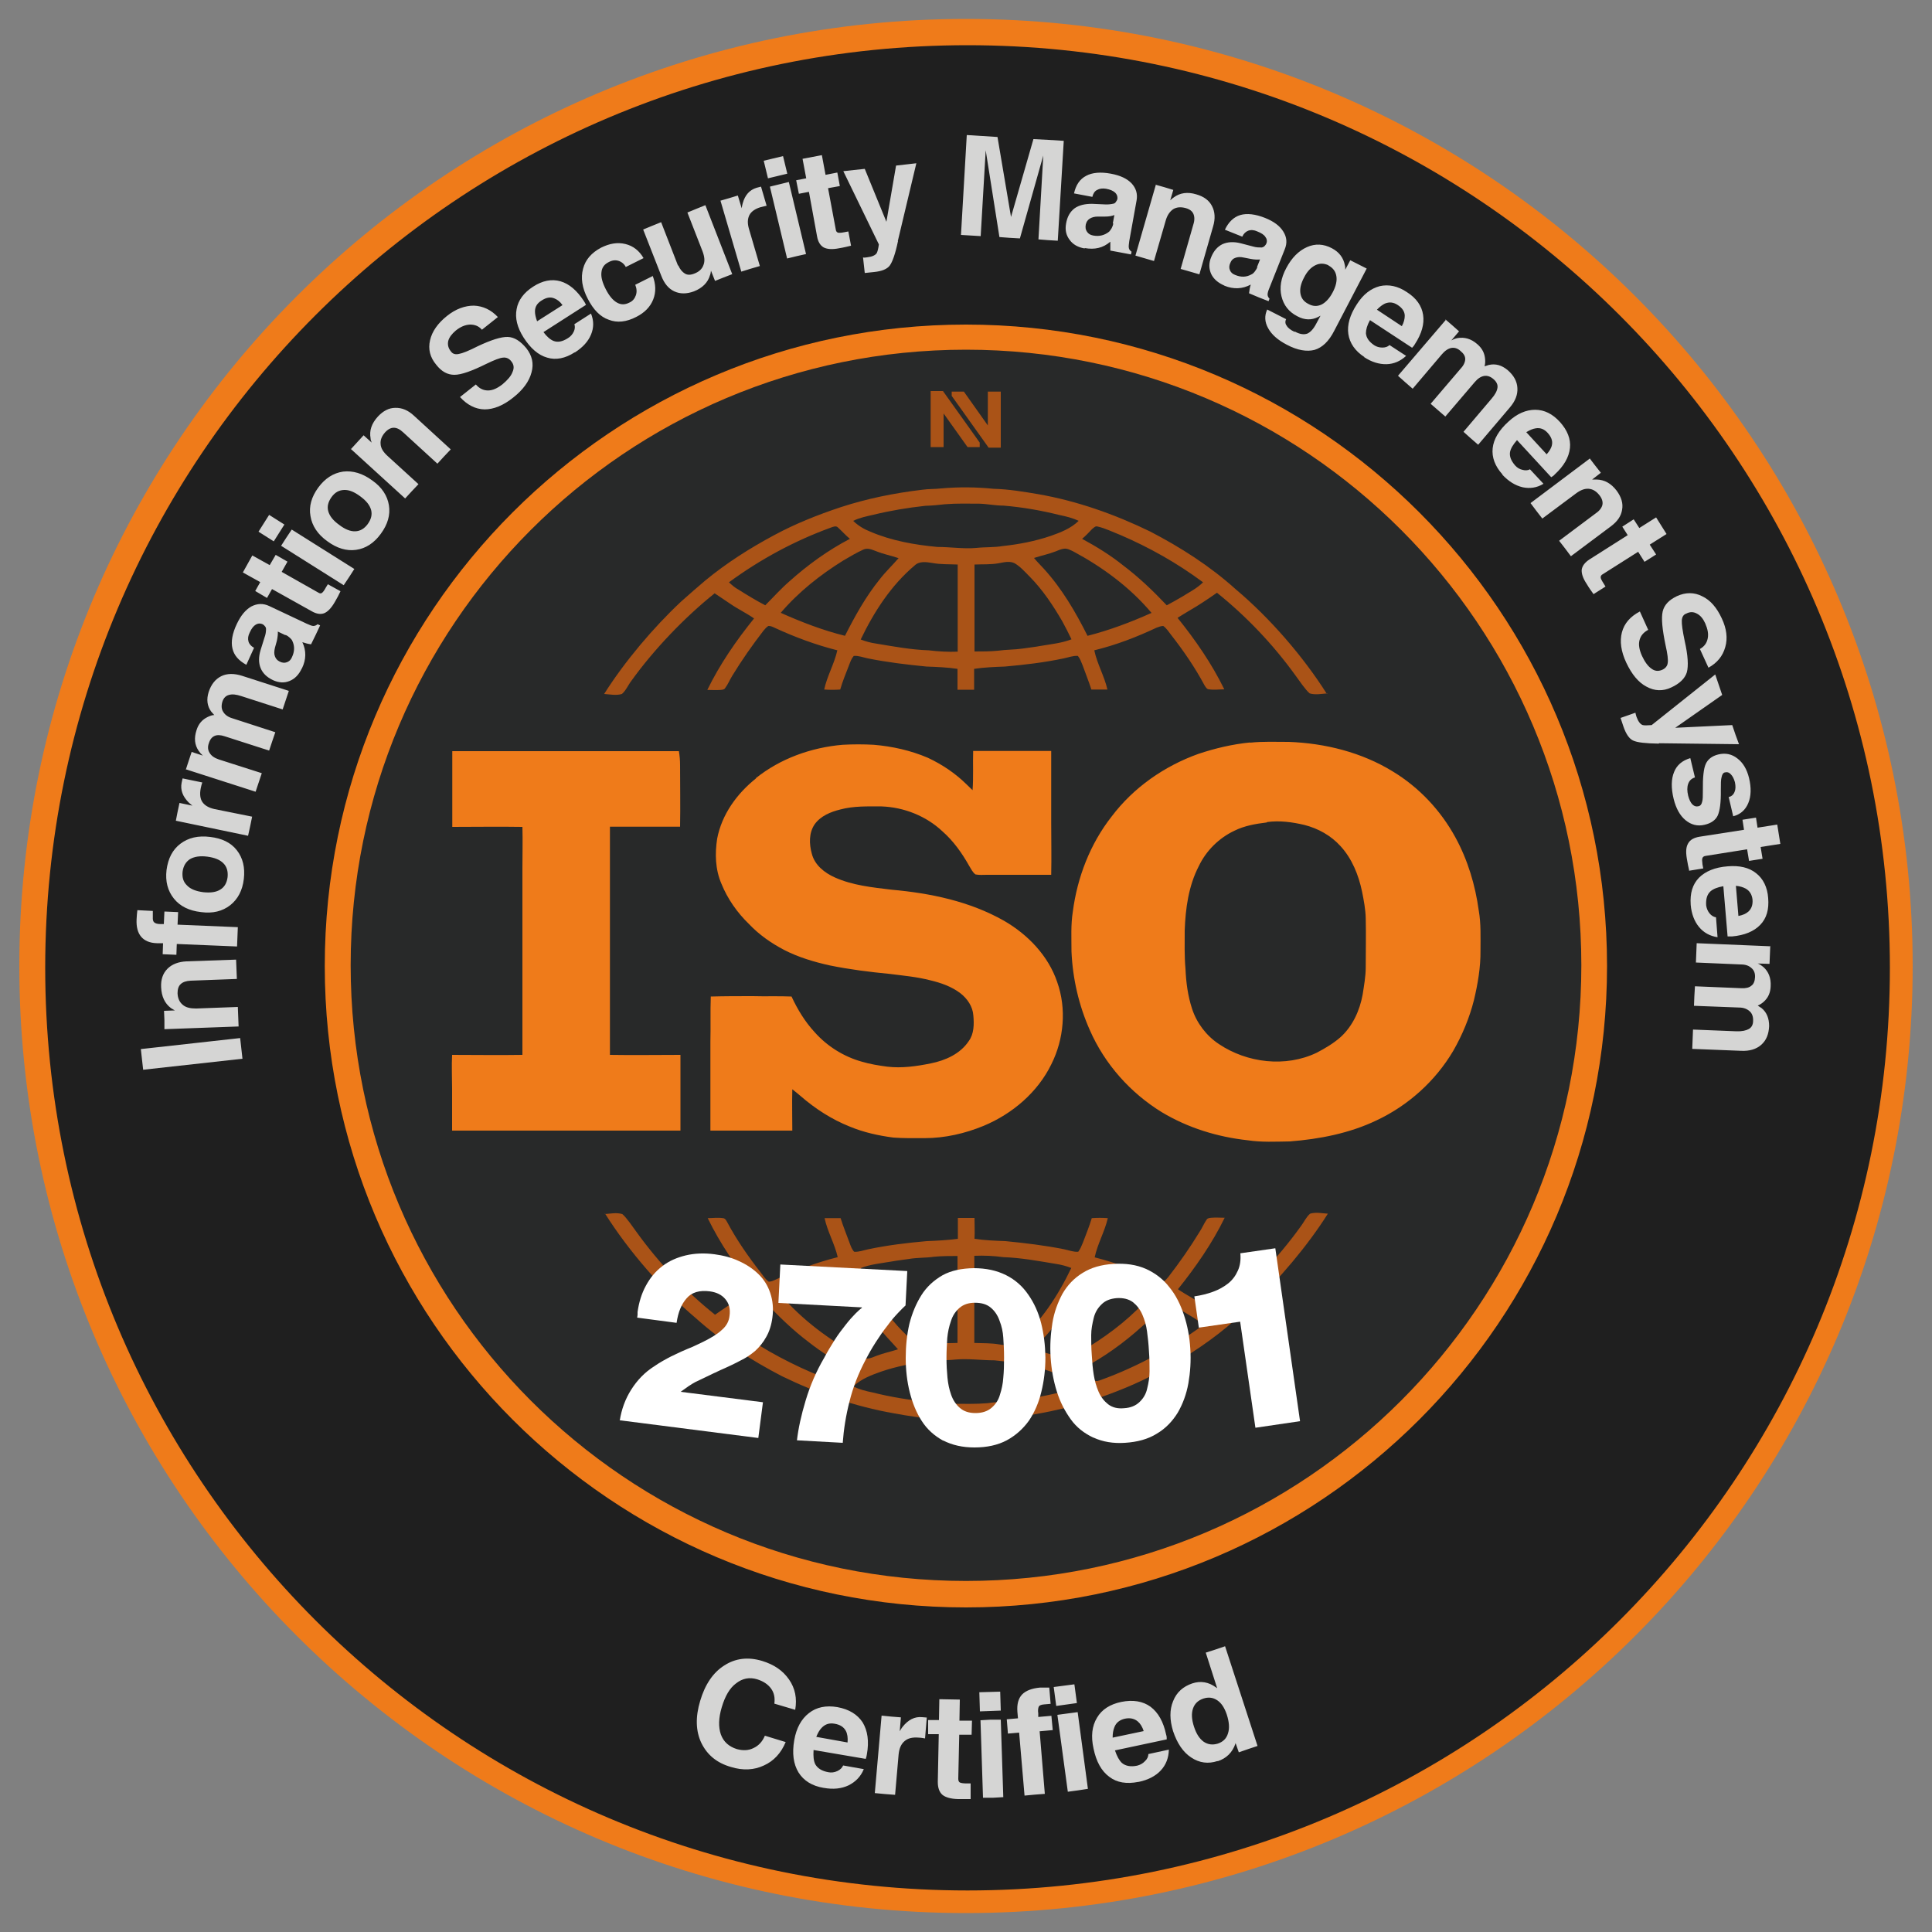
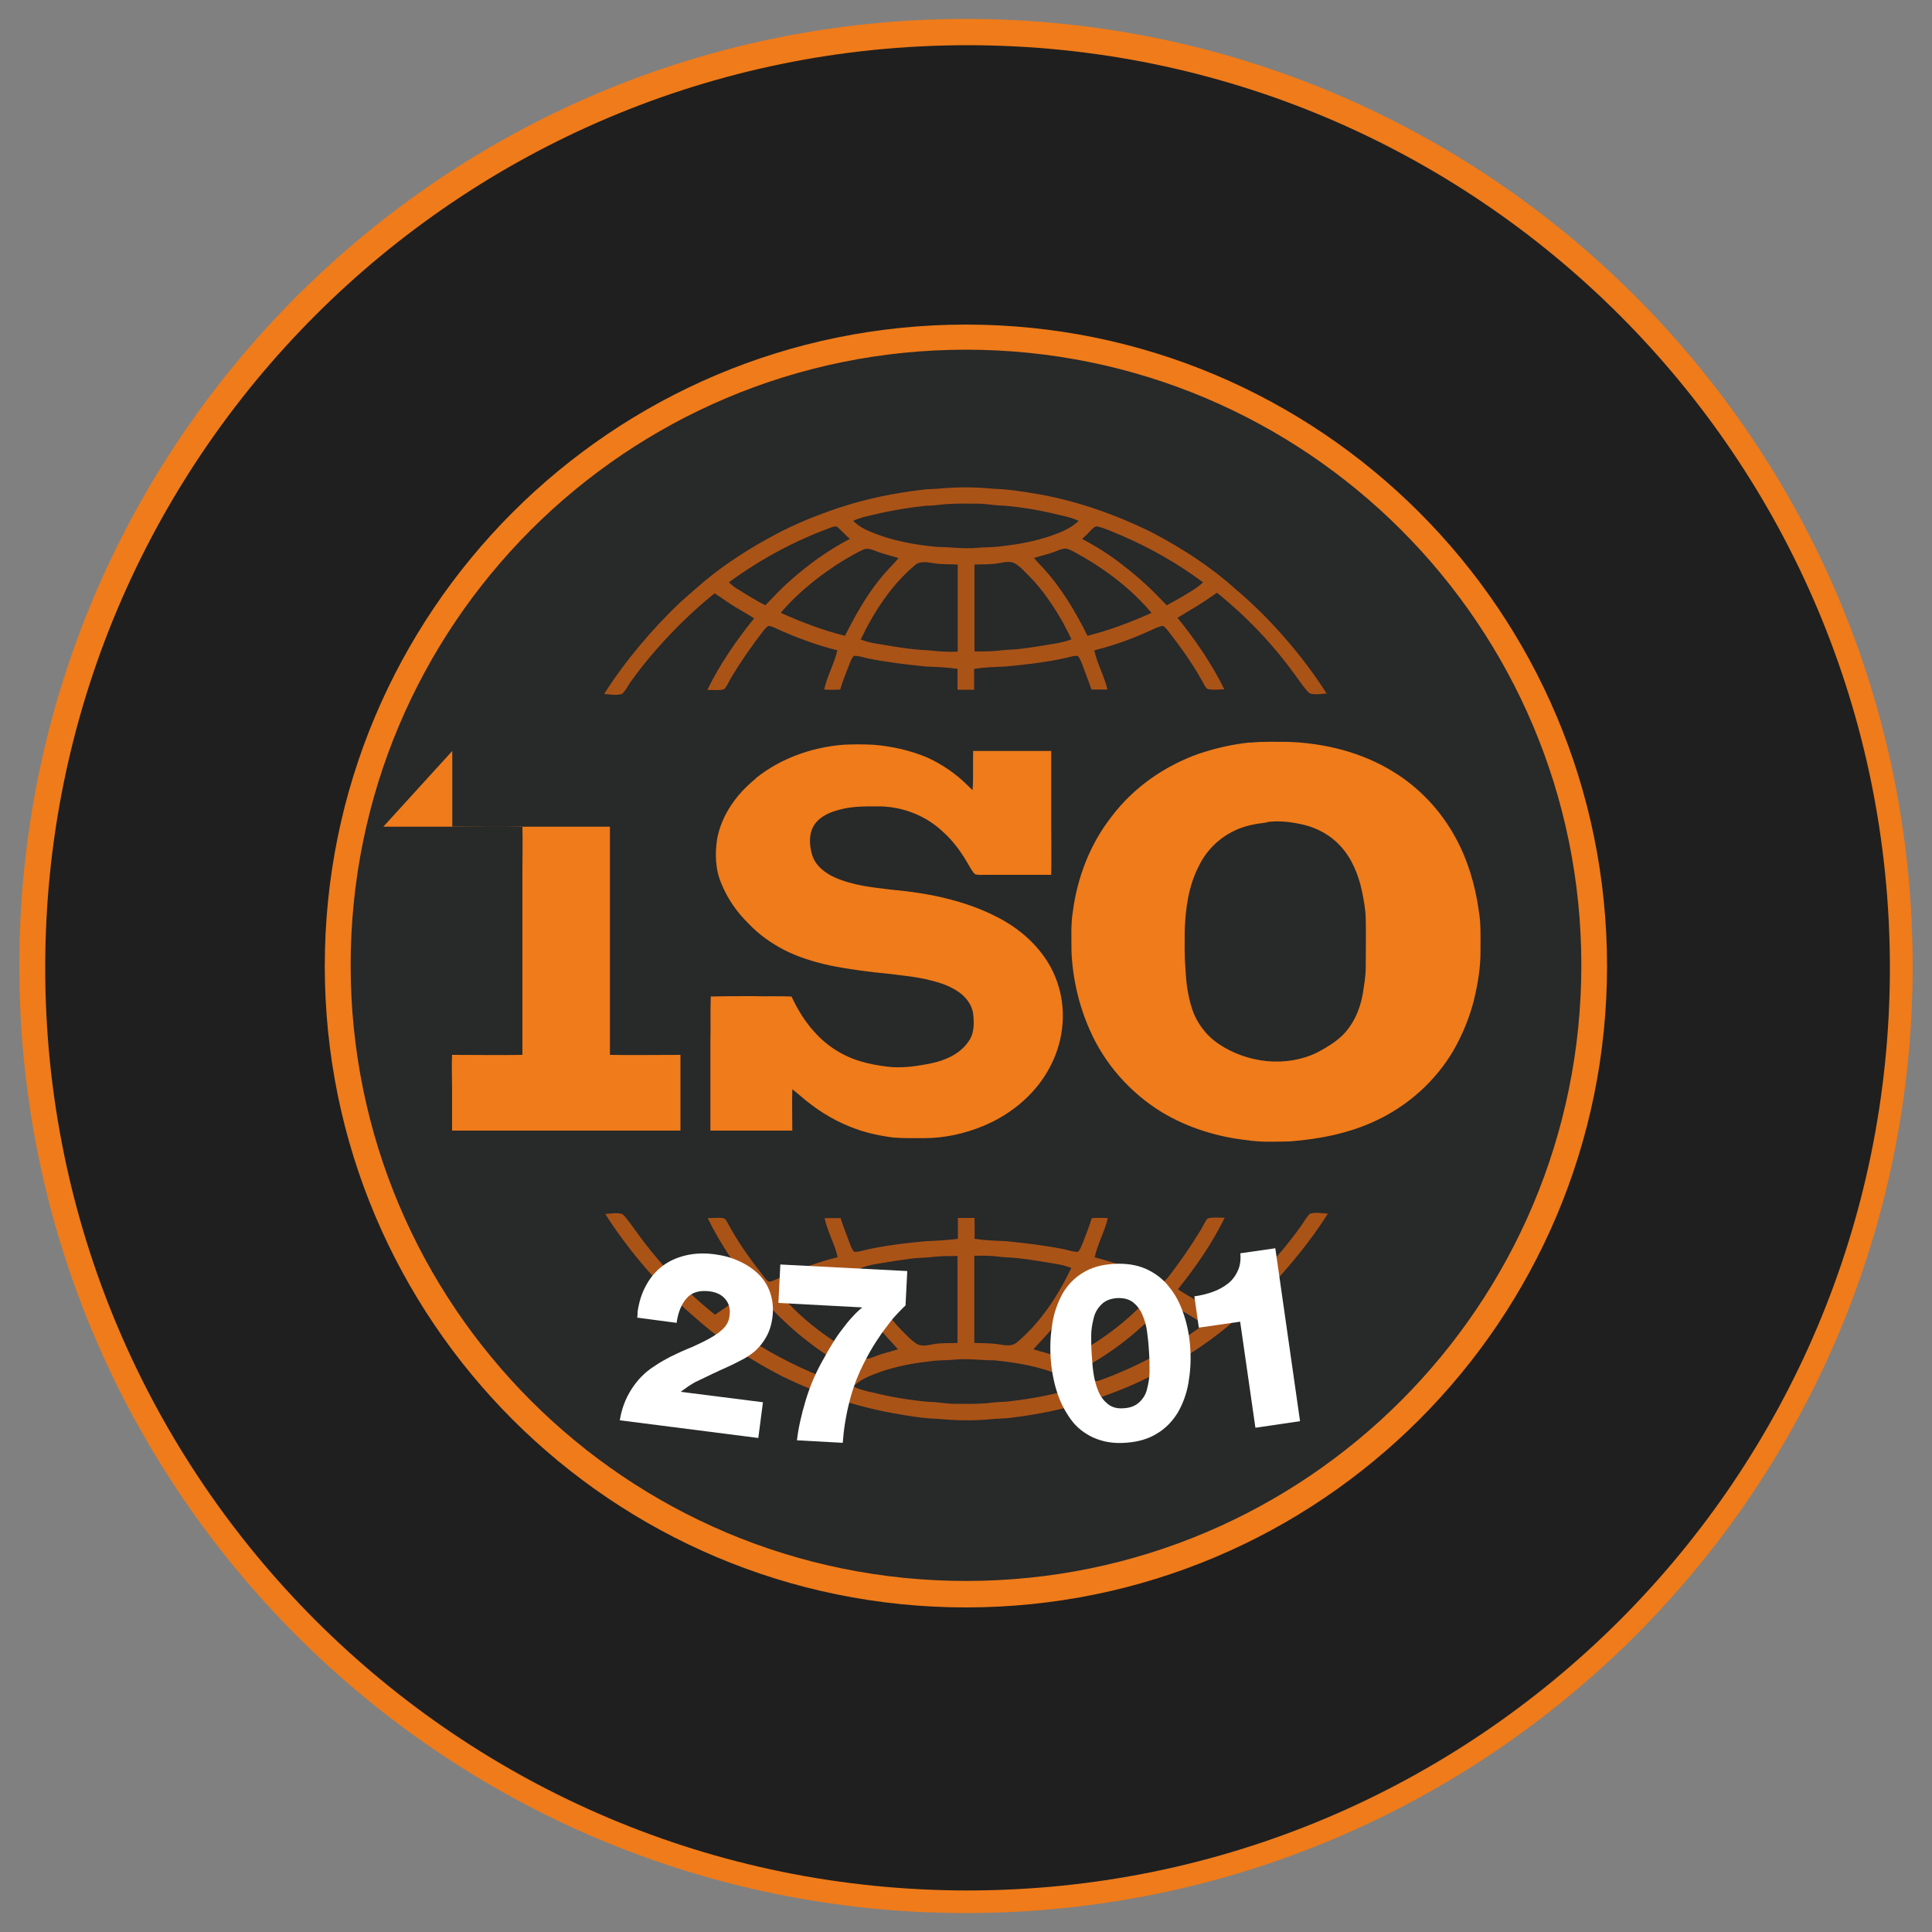
<svg xmlns="http://www.w3.org/2000/svg" version="1.1" viewBox="0 0 100 100">
  <rect x="0" y="0" width="100" height="100" fill="#808080" stroke="none" />
  <defs>
    <style>
      .cls-1 {
        fill: #1f1f1f;
      }

      .cls-2 {
        fill: #fff;
      }

      .cls-2, .cls-3, .cls-4, .cls-5 {
        fill-rule: evenodd;
      }

      .cls-3 {
        fill: #aa5317;
      }

      .cls-4 {
        fill: #d5d5d4;
      }

      .cls-5 {
        fill: #ef7b1a;
      }

      .cls-6 {
        fill: #282929;
      }
    </style>
  </defs>
  <g>
    <g id="Camada_1">
      <g>
        <circle class="cls-1" cx="49.76" cy="50.34" r="48.29" />
        <path class="cls-6" d="M50,17.84c-17.75,0-32.15,14.4-32.15,32.16s14.4,32.16,32.15,32.16,32.14-14.4,32.14-32.16-14.39-32.16-32.14-32.16Z" />
-         <path class="cls-4" d="M7.41,55.37l5.14-.57-.06-.54-.06-.53-5.14.57.06.54.06.53ZM8.52,53.27l3.83-.14-.02-.51-.02-.5-2.16.08c-.3,0-.53-.05-.69-.19-.17-.14-.26-.34-.27-.6,0-.21.05-.37.16-.47.11-.11.29-.17.52-.18l2.39-.09-.02-.5-.02-.5-2.57.09c-.42.02-.75.15-.98.38-.24.24-.35.56-.33.96.02.48.19.84.51,1.08.06.04.13.08.2.12l-.56.02.02.48v.48ZM9.19,47.86l.03-.65-.71-.03-.03.65h-.17c-.17,0-.28-.04-.33-.09-.05-.04-.08-.13-.07-.27v-.32s-.8-.04-.8-.04c-.02.14-.03.3-.04.47-.02.4.06.7.24.91.17.2.44.32.81.33h.32s-.02.57-.02.57l.71.03.02-.56,3.12.13.02-.5.02-.5-3.12-.13ZM11.56,44.68c.18.18.25.42.22.72-.04.3-.16.51-.37.64-.22.14-.51.18-.89.14-.38-.05-.66-.16-.84-.35-.19-.18-.26-.41-.23-.71.04-.3.17-.51.38-.65.22-.13.52-.18.9-.13s.65.16.83.34ZM11.92,46.85c.39-.31.63-.76.7-1.35.07-.6-.05-1.09-.36-1.49s-.78-.62-1.38-.69c-.62-.08-1.13.04-1.54.35s-.64.76-.72,1.36c-.07.59.06,1.08.38,1.48s.79.63,1.41.7c.6.08,1.1-.04,1.51-.36ZM9.1,42.48l3.74.78.11-.5.1-.49-1.94-.39c-.31-.07-.51-.19-.63-.36s-.15-.42-.09-.72c.02-.11.05-.21.08-.3l-1.02-.21-.05.23c-.07.36.05.7.37,1.02.06.06.13.11.19.16l-.67-.14-.1.47-.09.46ZM9.59,39.81l3.64,1.17.16-.48.16-.48-2.22-.71c-.24-.08-.39-.19-.48-.34-.09-.14-.11-.31-.04-.5.06-.2.16-.32.3-.38.13-.06.31-.05.52.02l2.3.74.16-.48.16-.47-2.22-.72c-.24-.07-.39-.19-.48-.34-.09-.14-.1-.32-.04-.52.06-.19.18-.31.34-.35.16-.05.37-.03.64.06l2.14.69.16-.48.16-.48-2.42-.78c-.41-.13-.78-.13-1.08.02s-.52.42-.65.82c-.12.38-.08.72.13,1.01l.16.18c-.12,0-.23.05-.34.1-.29.14-.48.36-.58.69-.13.4-.1.75.11,1.06.06.09.13.17.22.25l-.58-.19-.15.45-.15.46ZM14.78,32.86c.07.03.14.08.21.14s.12.12.14.17c.13.28.12.55-.02.85-.06.14-.15.22-.27.26-.11.04-.24.03-.37-.04-.12-.06-.2-.15-.24-.27-.05-.12-.04-.27,0-.44l.1-.36c.04-.19.06-.36.05-.48l.4.19ZM15.63,34.59c.22-.45.23-.91.02-1.35.15.05.3.09.45.11l.24-.49.23-.49-.13-.06c-.07.06-.15.09-.22.09-.08,0-.19-.05-.35-.12l-1.93-.91c-.32-.15-.62-.14-.93.02-.3.17-.54.46-.75.9-.24.5-.31.93-.23,1.27.08.36.32.63.72.85l.4-.88c-.15-.08-.25-.19-.29-.33s-.02-.3.07-.47c.09-.2.19-.33.31-.4.1-.06.2-.07.3-.04.07.02.12.06.16.11.05.05.07.1.07.16,0,.13-.02.28-.08.44l-.2.64c-.11.36-.11.67,0,.94s.32.47.63.62c.3.14.59.16.86.05.28-.11.49-.33.64-.65ZM17.62,30.6l-.65-.36-.11.18c-.08.15-.15.24-.2.27-.05.04-.11.03-.19-.02l-1.89-1.07.3-.53-.61-.35-.31.53-.9-.5-.49.88.9.5-.26.46.61.36.26-.46,2.04,1.14c.26.15.47.18.66.11.19-.08.37-.27.55-.58.12-.21.22-.39.29-.55ZM14.55,28.25l3.24,2.04.28-.42.27-.42-3.24-2.04-.28.42-.27.42ZM13.38,27.52l.79.5.55-.87-.79-.5-.55.87ZM19.21,26.4c.06.25,0,.48-.18.73-.18.24-.39.36-.64.37s-.53-.1-.83-.33c-.32-.23-.5-.46-.57-.71s0-.49.17-.73c.18-.25.39-.36.65-.37s.53.1.85.34c.31.23.48.45.55.7ZM18.43,28.46c.5-.07.93-.35,1.28-.83.36-.49.5-.98.42-1.48-.08-.49-.36-.93-.86-1.28-.5-.37-1.01-.52-1.51-.46-.5.07-.94.35-1.29.83s-.49.98-.4,1.47c.08.5.37.95.88,1.31.49.36.99.51,1.48.44ZM18.14,23.22l2.83,2.58.34-.37.35-.37-1.6-1.46c-.22-.2-.35-.4-.36-.62-.02-.21.06-.41.24-.61.15-.16.3-.23.44-.23.16,0,.32.08.49.24l1.77,1.62.34-.37.35-.37-1.9-1.74c-.31-.29-.63-.42-.97-.41-.33,0-.63.16-.9.45-.33.36-.45.73-.38,1.12,0,.08.03.15.06.23l-.42-.38-.33.36-.33.36ZM24.94,17.07l.83-.66c-.36-.38-.77-.57-1.24-.59-.47,0-.94.17-1.39.53-.48.38-.78.81-.88,1.26-.11.46,0,.89.32,1.27.28.36.59.52.94.52.36,0,.91-.2,1.66-.57.41-.2.7-.31.86-.32.17-.02.32.05.43.2.13.16.15.34.06.54-.08.22-.26.42-.52.64-.27.21-.51.32-.75.32s-.45-.1-.63-.31l-.82.65c.37.41.8.63,1.27.64.47,0,.97-.2,1.48-.61.51-.4.83-.84.95-1.3.13-.46.03-.88-.27-1.26-.31-.37-.62-.57-.96-.58s-.85.15-1.55.48c-.47.24-.8.37-.98.4-.18.04-.32,0-.41-.13-.14-.17-.18-.35-.14-.54.05-.19.18-.36.39-.54.25-.2.49-.3.74-.31.24,0,.44.07.61.26ZM29.12,15.79l-1.32.84c-.07-.19-.11-.36-.11-.51,0-.25.12-.43.35-.57.23-.15.44-.19.64-.11.16.06.31.17.44.36ZM29.76,18.24c.4-.26.68-.56.83-.92s.15-.72,0-1.09l-.86.55c.04.12.03.25-.03.38-.07.15-.17.26-.3.34-.28.18-.52.23-.74.15-.18-.07-.36-.23-.53-.46l2.2-1.41c-.03-.07-.07-.14-.11-.2-.36-.55-.76-.89-1.21-1.02s-.93-.04-1.42.28c-.48.31-.77.7-.85,1.16-.09.46.03.95.36,1.47.36.56.76.91,1.22,1.04.45.14.94.04,1.42-.27ZM33.8,14.28l-.92.46c.08.2.09.38.03.55s-.17.3-.33.37c-.23.12-.44.12-.65,0s-.4-.35-.57-.68c-.18-.35-.26-.64-.23-.88.02-.25.15-.42.37-.53.18-.1.35-.12.51-.07s.3.16.38.32l.92-.46c-.22-.38-.53-.63-.94-.73s-.82-.03-1.26.19c-.49.26-.81.62-.93,1.09-.13.47-.05,1,.24,1.55.29.57.65.94,1.09,1.09.43.17.91.12,1.43-.15.43-.22.72-.52.87-.9s.14-.79-.03-1.23ZM35.09,13.74l-.87-2.24-.47.19-.46.19.94,2.4c.15.39.37.66.67.8s.64.14,1.02,0c.43-.17.72-.45.83-.84.03-.07.04-.15.05-.23l.21.53.45-.18.44-.17-1.39-3.57-.47.19-.46.19.78,2c.11.29.13.52.05.72-.07.2-.23.35-.47.44-.2.08-.36.08-.49,0s-.25-.21-.34-.42ZM37.29,10.38l1.08,3.68.48-.15.48-.14-.56-1.91c-.09-.3-.08-.53.02-.73.1-.19.31-.33.59-.41.11-.03.21-.05.3-.07l-.29-.99-.23.06c-.36.11-.6.37-.72.81-.02.08-.04.16-.05.25l-.2-.66-.46.14-.45.13ZM39.85,9.66l.89,3.72.49-.12.49-.11-.89-3.73-.49.12-.49.12ZM39.53,8.32l.22.91,1-.24-.22-.91-1,.24ZM44.05,12.72l-.14-.74-.21.04c-.16.03-.27.04-.33.02s-.1-.07-.11-.16l-.4-2.14.61-.11-.13-.7-.61.12-.19-1.02-1,.19.19,1.01-.52.1.14.7.52-.1.42,2.3c.05.29.17.48.35.58.18.09.44.11.79.04.25-.04.44-.09.61-.13ZM46.47,12.48l.96-4.03-.52.06-.53.06-.5,2.91-1.12-2.74-.56.06-.55.06,1.84,3.79c-.03.23-.07.37-.11.45-.08.12-.25.19-.51.22-.11.02-.17.02-.2,0l.09.81.48-.05c.4-.04.67-.15.81-.33.14-.19.29-.6.43-1.27ZM50.76,12.22l.26-4.44.71,4.49.53.04.53.03,1.21-4.29-.25,4.34.5.04.5.03.31-5.17-.79-.05-.78-.04-1.16,4.03-.7-4.14-.79-.05-.8-.05-.3,5.17.5.03.5.03ZM57.62,11.56c0,.08-.04.17-.08.25-.05.08-.09.14-.13.18-.24.19-.51.26-.83.2-.15-.03-.25-.09-.32-.2-.07-.1-.09-.22-.06-.37.03-.13.09-.23.2-.3s.25-.11.42-.11h.38c.2,0,.36-.03.48-.08l-.08.43ZM56.15,12.84c.5.09.94,0,1.32-.33,0,.15,0,.31,0,.46l.54.1.53.1.03-.14c-.08-.06-.13-.12-.14-.19-.02-.08,0-.2.02-.36l.38-2.11c.06-.34-.03-.63-.26-.88-.24-.25-.59-.41-1.07-.5-.53-.1-.97-.06-1.28.11-.33.17-.53.47-.63.91l.95.18c.04-.17.12-.3.25-.36.12-.07.28-.09.46-.06.22.04.37.11.47.2.08.08.12.17.12.28,0,.07-.03.13-.07.18-.03.06-.08.1-.13.11-.13.03-.28.05-.45.04l-.67-.03c-.37,0-.68.07-.91.24-.23.18-.37.43-.43.78-.06.33,0,.6.18.84.17.24.43.39.78.45ZM59.83,9.55l-1.06,3.68.48.14.48.14.6-2.07c.08-.3.22-.49.39-.61.18-.11.39-.13.65-.06.21.06.34.16.4.3s.07.32,0,.54l-.66,2.31.49.14.48.14.71-2.48c.12-.4.1-.76-.06-1.06-.15-.29-.42-.49-.81-.6-.45-.14-.85-.08-1.17.16-.06.04-.12.09-.18.15l.16-.54-.46-.14-.46-.13ZM65.08,13.83c-.03.08-.08.15-.13.22-.06.08-.12.13-.17.15-.27.15-.54.16-.85.03-.14-.05-.23-.14-.27-.25-.05-.11-.04-.24.02-.37.05-.13.13-.22.25-.26.12-.05.27-.06.44-.02l.36.07c.2.04.36.04.49.03l-.16.4ZM63.38,14.79c.47.19.93.17,1.36-.06-.05.14-.07.3-.09.45l.5.21.51.2.05-.13c-.07-.07-.1-.14-.1-.22,0-.07.03-.19.1-.35l.79-1.99c.13-.32.11-.62-.08-.92-.18-.29-.49-.52-.94-.7-.5-.2-.94-.25-1.28-.15s-.61.36-.8.76l.9.36c.07-.16.18-.26.31-.31.14-.05.3-.04.47.04.2.08.35.17.42.29.07.09.09.19.06.3-.02.06-.05.11-.1.16s-.1.07-.16.08c-.12,0-.28,0-.44-.05l-.65-.17c-.36-.09-.68-.07-.94.05-.26.13-.45.35-.58.67-.13.31-.12.6,0,.87.13.27.36.46.68.6ZM68.76,13.74c.24.13.37.31.41.55s-.02.52-.19.84c-.16.31-.36.52-.57.63-.23.11-.46.1-.69-.03-.24-.12-.37-.3-.41-.54-.04-.24.02-.51.19-.83.16-.32.36-.52.58-.63.22-.11.44-.11.68,0ZM67.01,17.18c-.21-.1-.35-.21-.41-.32-.08-.1-.09-.22-.03-.34l-.98-.5c-.15.33-.13.65.05.97.18.33.5.61.96.85.56.3,1.05.37,1.44.27.4-.12.74-.44,1.02-.99l1.68-3.22-.85-.43-.26.49c0-.08,0-.16-.02-.23-.07-.38-.29-.68-.67-.88-.43-.23-.87-.25-1.29-.06-.43.19-.79.55-1.07,1.08-.28.52-.36,1.01-.25,1.47.11.45.37.8.82,1.03.37.2.73.21,1.07.04l.13-.07-.22.41c-.15.29-.31.45-.47.52-.18.06-.39.03-.64-.11ZM72.57,16.89l-1.3-.86c.14-.15.29-.26.42-.32.22-.09.44-.07.66.08.23.15.35.33.36.54,0,.17-.04.35-.15.55ZM70.6,18.48c.39.26.79.38,1.17.37s.72-.16,1.01-.43l-.86-.56c-.09.09-.22.13-.37.13-.15,0-.3-.04-.42-.12-.28-.19-.41-.39-.43-.62,0-.19.06-.41.21-.68l2.18,1.43c.06-.06.11-.12.14-.18.36-.55.5-1.06.43-1.52-.07-.47-.35-.87-.84-1.18-.47-.32-.95-.41-1.4-.31-.46.12-.86.42-1.19.94-.36.55-.51,1.07-.44,1.54s.35.88.83,1.19ZM74.85,16.54l-2.49,2.91.38.34.38.33,1.51-1.78c.16-.19.33-.3.49-.33s.33.02.48.16c.16.13.24.27.24.41s-.07.32-.22.48l-1.57,1.84.38.33.38.33,1.52-1.78c.16-.19.32-.29.48-.32.18-.03.34.03.5.17.15.13.22.28.2.43-.02.17-.12.36-.31.58l-1.45,1.71.38.34.38.33,1.64-1.93c.29-.34.41-.67.39-1.01-.02-.35-.19-.65-.5-.92-.31-.26-.63-.35-.98-.27l-.22.07c.03-.11.04-.23.03-.35-.02-.32-.15-.58-.41-.8-.32-.28-.66-.37-1.02-.31-.1.02-.21.06-.32.12l.4-.47-.36-.32-.36-.31ZM80.06,23.52l-1.06-1.15c.18-.11.34-.18.49-.2.24-.04.44.04.62.24s.26.4.22.61c-.03.17-.13.33-.28.5ZM77.76,24.57c.33.35.67.56,1.05.65.37.08.74.03,1.08-.18l-.7-.75c-.1.06-.24.07-.38.03-.15-.03-.28-.11-.38-.22-.22-.25-.31-.48-.27-.71.04-.19.16-.38.36-.61l1.77,1.92c.07-.04.13-.08.18-.14.48-.44.74-.9.79-1.37.05-.46-.13-.92-.52-1.35-.38-.42-.81-.63-1.28-.63-.47,0-.94.2-1.38.61-.49.44-.77.91-.82,1.38s.12.93.51,1.36ZM82.28,23.74l-3.06,2.3.3.4.31.4,1.73-1.29c.25-.19.47-.27.68-.25.22.02.4.14.56.35.13.17.17.34.14.48s-.14.3-.33.43l-1.91,1.43.31.4.3.4,2.06-1.54c.35-.26.54-.54.59-.87.06-.33-.04-.65-.28-.98-.29-.38-.63-.57-1.04-.58-.07,0-.15,0-.23,0l.45-.35-.3-.38-.29-.38ZM82.47,30.76l.63-.4-.11-.18c-.09-.14-.14-.24-.14-.3,0-.06.03-.12.11-.16l1.83-1.16.33.52.6-.38-.33-.51.87-.55-.54-.86-.87.55-.29-.45-.59.38.28.44-1.97,1.25c-.25.16-.38.34-.41.53-.02.2.06.45.26.75.13.22.25.38.35.52ZM87.99,33.6l.44.96c.45-.25.74-.6.87-1.07.13-.45.07-.95-.18-1.48-.26-.56-.59-.95-1.02-1.15-.41-.21-.86-.21-1.31,0-.4.19-.65.45-.73.79-.08.35-.02.93.15,1.75.1.44.14.75.11.92-.02.16-.13.29-.31.36s-.36.06-.53-.07c-.19-.13-.35-.36-.49-.66-.14-.31-.19-.58-.13-.81.06-.24.21-.41.45-.54l-.43-.95c-.5.26-.81.62-.93,1.08-.12.45-.05.99.23,1.58s.62,1.01,1.04,1.23c.42.23.85.25,1.29.04.43-.2.7-.46.8-.78.09-.33.06-.87-.11-1.62-.11-.52-.16-.88-.15-1.06s.08-.31.23-.36c.19-.1.37-.1.55,0,.18.09.32.26.43.5.13.3.18.55.13.79-.05.25-.19.42-.4.54ZM85.87,38.47l4.14.05-.18-.49-.17-.5-2.95.14,2.43-1.7-.18-.53-.18-.53-3.29,2.62c-.23.02-.38.02-.46,0-.13-.04-.24-.19-.33-.44-.03-.11-.05-.17-.05-.2l-.77.27.15.45c.13.38.3.63.5.72.21.1.65.15,1.33.16ZM89.48,41.27l.23.98c.36-.09.63-.32.78-.68s.16-.8.04-1.3c-.11-.45-.31-.79-.6-1.01-.29-.23-.62-.3-.99-.21-.33.08-.54.25-.65.49s-.16.7-.15,1.37c0,.29,0,.48-.04.6-.03.13-.09.2-.18.22-.12.03-.23,0-.33-.1-.09-.1-.16-.25-.21-.44-.06-.25-.06-.45,0-.62.06-.17.18-.28.35-.33l-.24-1c-.41.12-.7.36-.84.72-.15.36-.16.83-.02,1.4.12.48.32.85.61,1.09s.62.33.99.24c.35-.08.57-.25.68-.48.11-.25.17-.68.16-1.32,0-.32,0-.54.04-.67.03-.14.08-.22.17-.24.12-.03.22,0,.31.1.09.09.16.23.21.41.04.2.04.36-.02.5-.06.15-.16.23-.31.27ZM87.42,45.07l.74-.12-.04-.21c-.02-.16-.03-.28,0-.33.02-.06.08-.1.17-.11l2.14-.34.1.6.7-.11-.1-.61,1.02-.16-.16-1-1.02.16-.08-.52-.7.11.08.52-2.31.36c-.29.05-.48.16-.58.34-.11.18-.13.43-.07.79.04.25.08.44.12.61ZM89.98,47.41l-.13-1.56c.21.02.37.07.5.14.22.12.33.32.36.57.02.27-.05.47-.21.62-.12.11-.3.19-.52.23ZM87.51,46.83c.04.47.19.86.43,1.15s.56.47.96.53l-.08-1.03c-.13-.02-.24-.09-.34-.21-.1-.13-.15-.27-.17-.41-.02-.33.05-.57.23-.73.14-.12.36-.21.66-.26l.22,2.6c.07,0,.15,0,.23,0,.65-.06,1.13-.26,1.46-.6.33-.34.46-.8.41-1.39-.04-.56-.26-1-.62-1.28-.37-.3-.87-.41-1.47-.36-.67.05-1.16.26-1.49.59-.34.35-.47.81-.43,1.39ZM91.64,48.98l-3.82-.16-.02.5-.02.5,2.33.1c.25,0,.42.07.55.19.13.11.19.27.18.47s-.07.36-.19.44c-.11.1-.29.14-.51.13l-2.41-.1-.03.51-.02.5,2.34.09c.24,0,.42.08.55.2.12.11.18.28.17.49,0,.2-.08.34-.22.42s-.36.13-.64.12l-2.25-.09-.02.5-.02.5,2.53.1c.43.02.78-.08,1.04-.31s.39-.54.41-.97c0-.39-.12-.71-.39-.93l-.2-.13c.11-.05.21-.11.3-.19.24-.21.36-.48.37-.82.02-.42-.11-.75-.38-.99-.09-.07-.18-.14-.29-.18l.61.02.02-.48.02-.47ZM40.67,90.17l-1.08-.33c-.13.31-.33.52-.59.64-.26.13-.55.14-.87.05-.4-.13-.68-.37-.82-.76-.13-.38-.12-.85.05-1.41.17-.57.41-.99.74-1.23.33-.26.69-.33,1.09-.21.32.1.56.26.72.48s.21.48.17.78l1.08.32c.1-.59,0-1.11-.32-1.57s-.77-.77-1.39-.96c-.73-.22-1.39-.14-1.97.24-.57.36-.99.98-1.24,1.83-.25.83-.23,1.56.06,2.17.3.62.8,1.04,1.54,1.25.62.19,1.19.16,1.7-.08.51-.23.89-.64,1.13-1.22ZM43.87,90.19l-1.62-.29c.08-.2.17-.36.28-.47.18-.19.4-.26.67-.21.29.05.47.17.58.37.08.15.11.35.09.59ZM42.64,92.54c.49.09.92.04,1.28-.13.36-.18.63-.45.79-.84l-1.07-.19c-.05.12-.15.22-.3.29s-.31.09-.46.06c-.34-.06-.56-.2-.68-.41-.09-.18-.11-.42-.09-.74l2.7.46c.03-.08.05-.16.06-.24.12-.67.04-1.22-.22-1.65-.27-.41-.7-.68-1.31-.79-.58-.1-1.08,0-1.47.31-.39.3-.65.77-.76,1.4-.12.69-.04,1.24.22,1.67.27.43.7.7,1.3.8ZM45.63,88.81l-.35,4,.53.05.52.04.18-2.07c.03-.33.13-.56.31-.71.17-.15.41-.21.74-.18.12,0,.22.03.32.04l.09-1.08-.24-.02c-.39-.04-.73.14-1.02.51-.05.07-.1.14-.14.22l.06-.72-.5-.04-.5-.05ZM50.24,93.1v-.79s-.21,0-.21,0c-.17,0-.29-.02-.35-.05-.05-.03-.08-.09-.08-.19l.05-2.28h.64s.02-.73.02-.73h-.65s.02-1.09.02-1.09l-1.06-.02-.02,1.08h-.56s0,.73,0,.73h.55s-.05,2.47-.05,2.47c0,.31.08.53.24.67.16.13.43.21.81.22.26,0,.47,0,.65,0ZM50.75,89.04l.13,4.01h.53s.52-.03.52-.03l-.13-4.01h-.53s-.52.03-.52.03ZM50.69,87.59l.03.99,1.08-.04-.03-.98-1.08.03ZM53.81,89.61l.68-.06-.07-.74-.68.06v-.18c-.03-.18,0-.3.03-.36s.13-.1.27-.11l.34-.03-.07-.84c-.15,0-.32,0-.49,0-.42.04-.73.16-.92.36s-.27.5-.24.89l.03.34-.58.05.06.74.58-.05.28,3.26.53-.05.52-.04-.27-3.26ZM54.73,88.76l.54,3.98.52-.07.52-.08-.53-3.97-.53.07-.52.07ZM54.54,87.32l.13.98,1.07-.15-.13-.97-1.07.14ZM59.2,89.6l-1.61.34c0-.22.03-.39.09-.54.09-.24.28-.38.54-.44.28-.06.5,0,.67.14.13.11.24.28.31.51ZM58.94,92.23c.48-.1.87-.3,1.14-.59s.41-.65.42-1.08l-1.06.23c0,.13-.06.26-.18.37-.11.12-.25.19-.4.23-.34.07-.6.02-.79-.14-.14-.13-.26-.35-.36-.65l2.68-.57c0-.08,0-.16-.03-.24-.14-.67-.41-1.15-.81-1.45-.4-.29-.91-.37-1.51-.25-.58.12-1.01.39-1.26.82-.26.43-.32.96-.18,1.59.14.68.41,1.17.82,1.47.39.3.9.38,1.5.26ZM62.28,87.92c.27-.09.51-.06.73.09s.37.39.49.74c.12.38.15.7.06.97-.08.27-.26.44-.53.53-.27.08-.51.05-.73-.1-.22-.16-.38-.41-.5-.78s-.14-.68-.05-.94.27-.42.53-.51ZM63.03,91.16c.45-.15.76-.45.92-.92v-.03s.17.49.17.49l.49-.17.48-.16-1.68-5.16-.5.17-.5.16.59,1.84-.06-.04c-.38-.28-.79-.35-1.22-.21-.48.16-.82.46-1,.92-.19.45-.18.98,0,1.56.21.62.51,1.08.94,1.36.42.28.88.34,1.36.18Z" />
        <path class="cls-5" d="M50,16.8c-18.33,0-33.19,14.86-33.19,33.2s14.86,33.2,33.19,33.2,33.18-14.86,33.18-33.2-14.85-33.2-33.18-33.2ZM50,81.83c-17.6,0-31.85-14.27-31.85-31.87s14.25-31.86,31.85-31.86,31.85,14.26,31.85,31.86-14.26,31.87-31.85,31.87Z" />
        <path class="cls-5" d="M50,.98C22.94.98,1,22.93,1,50s21.94,49.02,49,49.02,49-21.95,49-49.02S77.06.98,50,.98ZM50.08,97.85c-26.36,0-47.74-21.38-47.74-47.76S23.71,2.34,50.08,2.34s47.74,21.37,47.74,47.75-21.37,47.76-47.74,47.76Z" />
        <path class="cls-3" d="M31.29,62.84c.31-.02.62-.09.92,0,.22.18.56.69.73.92,1.16,1.61,2.53,3.06,4.07,4.29.46-.32.93-.64,1.41-.92.22-.12.42-.25.63-.38-.93-1.14-1.77-2.37-2.42-3.7.26,0,.52-.04.78,0,.12,0,.18.12.23.21.49.92,1.09,1.78,1.73,2.6.13.17.25.36.42.48.12,0,.23-.05.34-.1,1.04-.48,2.11-.89,3.23-1.17-.16-.7-.53-1.32-.68-2.02.28,0,.55,0,.83,0,.13.43.31.85.46,1.27.06.17.12.34.24.47.25.02.49-.08.74-.13,1-.21,2-.33,3.02-.42.54-.02,1.08-.05,1.61-.12,0-.36,0-.72,0-1.08.29,0,.57,0,.86,0,0,.36.02.72,0,1.08.53.08,1.07.1,1.6.12,1.02.1,2.03.22,3.03.42.25.05.49.15.74.13.11-.14.17-.31.24-.47.16-.42.33-.84.46-1.27.28-.02.55-.02.83,0-.16.7-.53,1.32-.68,2.03,1.1.28,2.18.68,3.22,1.16.11.05.23.1.35.1.09-.06.17-.16.24-.24.58-.75,1.12-1.52,1.62-2.34.14-.21.23-.44.37-.64.06-.08.16-.08.24-.09.23-.02.46,0,.69,0-.65,1.33-1.5,2.55-2.42,3.7.4.28.84.49,1.24.77l.8.53c1.53-1.23,3.14-2.91,4.3-4.53.18-.23.29-.5.5-.68.3-.09.61-.02.92,0-1.06,1.68-2.55,3.43-3.98,4.78-.41.36-.83.73-1.24,1.08-1.11.92-2.33,1.69-3.58,2.36-1.09.59-2.25,1.05-3.42,1.44-1.38.45-2.81.74-4.24.91-.34.04-.66.03-.99.07-.91.08-1.81.07-2.71-.02-.78-.02-1.55-.15-2.32-.29-2-.35-3.95-1.03-5.78-1.92-1.58-.82-3.1-1.79-4.44-2.99-1.74-1.47-3.48-3.47-4.71-5.42ZM48.34,65.05c-.42.06-.85.04-1.27.11-.32.05-.63.08-.95.14-.53.09-1.08.14-1.58.34.15.32.3.62.47.92.47.83,1.01,1.64,1.68,2.32.26.25.49.52.8.7.25.12.53.05.8,0,.41-.08.85-.05,1.27-.07v-4.5c-.4,0-.82,0-1.22.04ZM50.43,65.01v4.5c.43.02.88,0,1.31.08.31.05.66.11.92-.13,1.21-1.02,2.1-2.39,2.79-3.83-.26-.1-.52-.17-.79-.21-.91-.15-1.81-.32-2.73-.35-.5-.07-1-.09-1.5-.07ZM40.39,67c1.13,1.32,2.55,2.37,4.06,3.18.15.07.31.16.47.14.15-.02.3-.08.44-.14.36-.14.75-.22,1.12-.34-.17-.2-.34-.37-.51-.56-.93-1.02-1.64-2.23-2.26-3.47-1.14.29-2.25.71-3.33,1.19ZM56.27,65.81c-.52,1.03-1.08,2.04-1.8,2.93-.3.39-.66.73-.98,1.1.38.13.79.2,1.16.36.21.08.44.19.66.08.36-.16.69-.37,1.03-.56,1.2-.74,2.33-1.63,3.24-2.71-1.08-.48-2.18-.91-3.32-1.19ZM38.83,67.83c-.37.24-.78.44-1.1.76,1.33.98,2.77,1.8,4.28,2.45.39.15.78.35,1.19.44.11.03.19-.07.26-.14.17-.17.35-.35.53-.5-.75-.4-1.47-.85-2.14-1.38-.81-.61-1.54-1.32-2.24-2.06-.26.14-.52.28-.78.43ZM60.39,67.4c-.41.41-.81.86-1.26,1.24-.95.86-1.99,1.61-3.12,2.2.22.18.4.39.61.58.1.12.26.04.38,0,1.87-.68,3.65-1.65,5.27-2.83-.15-.14-.31-.28-.48-.38-.46-.28-.93-.56-1.4-.81ZM48.07,70.47c-.83.09-1.66.25-2.45.52-.51.18-1.05.38-1.45.77.31.16.64.24.98.31.96.24,1.93.4,2.92.49.41,0,.83.09,1.25.1.59,0,1.18.02,1.78-.03.33-.05.66-.07,1-.08.91-.1,1.82-.25,2.71-.47.36-.08.7-.15,1.03-.32-.27-.24-.56-.42-.89-.55-1.1-.48-2.3-.68-3.48-.8-.67,0-1.34-.1-2.02-.04-.45.05-.92.02-1.37.1Z" />
-         <path class="cls-5" d="M23.41,38.87c0,1.31,0,2.61,0,3.93,1.21,0,2.43-.02,3.63,0,.02.71,0,1.43,0,2.14,0,3.23,0,6.44,0,9.66-1.21.02-2.43,0-3.64,0-.03.58,0,1.16,0,1.75,0,.73,0,1.45,0,2.17h11.82c0-1.3,0-2.61,0-3.92-1.22,0-2.44.02-3.65,0v-11.81c1.21,0,2.42,0,3.63,0,.02-1.07,0-2.12,0-3.19,0-.24-.02-.48-.06-.72h-11.73ZM39.13,40.29c-.98.78-1.77,1.86-2.01,3.12-.12.77-.1,1.59.22,2.33.32.79.82,1.5,1.43,2.09.52.55,1.15.99,1.82,1.34.74.38,1.55.62,2.36.8,1.03.21,2.07.34,3.11.44.7.09,1.4.15,2.09.33.55.13,1.1.32,1.56.67.36.28.64.69.67,1.15.04.45.04.95-.24,1.33-.44.66-1.21,1-1.96,1.15-.74.15-1.5.26-2.26.17-.44-.06-.89-.13-1.32-.26-.93-.26-1.79-.8-2.43-1.52-.5-.54-.89-1.18-1.2-1.85-.67-.03-1.34,0-2.01-.02-.72,0-1.45,0-2.17.02-.03.78,0,1.55-.02,2.33,0,1.54,0,3.08,0,4.61,1.41,0,2.83,0,4.24,0,0-.71-.02-1.42,0-2.14.15.12.3.24.44.36.75.65,1.6,1.2,2.53,1.57.72.3,1.49.47,2.26.57.53.04,1.08.03,1.61.03,1.06,0,2.1-.24,3.07-.64,1.48-.62,2.79-1.73,3.5-3.19.65-1.3.79-2.87.3-4.25-.46-1.36-1.52-2.46-2.75-3.17-1.78-1.01-3.81-1.43-5.83-1.61-.99-.12-2-.22-2.92-.63-.54-.24-1.05-.64-1.2-1.23-.14-.5-.16-1.08.15-1.53.31-.43.83-.64,1.32-.76.7-.19,1.43-.16,2.14-.16,1.15.04,2.3.49,3.15,1.29.56.49,1.01,1.12,1.38,1.78.1.16.18.34.33.45.2.04.39.02.59.02,1.11,0,2.22,0,3.33,0,.02-.9,0-1.8,0-2.69,0-1.23,0-2.48,0-3.72-1.35,0-2.69,0-4.04,0-.02.67.02,1.35-.03,2.03l-.32-.31c-.58-.57-1.27-1.03-2-1.37-.89-.38-1.84-.59-2.79-.67-.54-.03-1.08-.03-1.62,0-1.62.14-3.22.71-4.49,1.73ZM64.7,38.43c-.91.09-1.8.3-2.67.59-1.76.63-3.36,1.74-4.49,3.24-1.11,1.41-1.78,3.15-2.01,4.92-.11.68-.07,1.38-.07,2.07.06,1.4.38,2.79.95,4.07.77,1.76,2.1,3.25,3.73,4.25,1.35.81,2.88,1.28,4.44,1.45.72.11,1.45.07,2.18.06,1.54-.12,3.09-.42,4.49-1.09,1.64-.77,3.05-2.04,3.97-3.6.47-.82.84-1.71,1.07-2.62.2-.84.35-1.71.34-2.57,0-.69.03-1.39-.09-2.07-.18-1.32-.57-2.62-1.21-3.79-.76-1.39-1.87-2.58-3.24-3.41-1.61-.99-3.5-1.46-5.38-1.53-.67,0-1.34-.03-2,.04ZM65.58,42.55c.65-.09,1.31,0,1.94.15.71.18,1.37.55,1.86,1.09.6.65.94,1.5,1.12,2.36.09.45.18.92.19,1.38.02.85,0,1.7,0,2.54,0,.47-.09.95-.16,1.41-.15.82-.51,1.62-1.13,2.19-.37.33-.81.59-1.25.82-1.61.77-3.6.53-5.06-.45-.65-.43-1.15-1.09-1.39-1.83-.22-.67-.31-1.37-.34-2.07-.06-.66-.04-1.32-.04-1.98.04-1.14.2-2.31.73-3.33.38-.8,1.05-1.46,1.84-1.83.52-.26,1.1-.36,1.68-.43Z" />
+         <path class="cls-5" d="M23.41,38.87c0,1.31,0,2.61,0,3.93,1.21,0,2.43-.02,3.63,0,.02.71,0,1.43,0,2.14,0,3.23,0,6.44,0,9.66-1.21.02-2.43,0-3.64,0-.03.58,0,1.16,0,1.75,0,.73,0,1.45,0,2.17h11.82c0-1.3,0-2.61,0-3.92-1.22,0-2.44.02-3.65,0v-11.81h-11.73ZM39.13,40.29c-.98.78-1.77,1.86-2.01,3.12-.12.77-.1,1.59.22,2.33.32.79.82,1.5,1.43,2.09.52.55,1.15.99,1.82,1.34.74.38,1.55.62,2.36.8,1.03.21,2.07.34,3.11.44.7.09,1.4.15,2.09.33.55.13,1.1.32,1.56.67.36.28.64.69.67,1.15.04.45.04.95-.24,1.33-.44.66-1.21,1-1.96,1.15-.74.15-1.5.26-2.26.17-.44-.06-.89-.13-1.32-.26-.93-.26-1.79-.8-2.43-1.52-.5-.54-.89-1.18-1.2-1.85-.67-.03-1.34,0-2.01-.02-.72,0-1.45,0-2.17.02-.03.78,0,1.55-.02,2.33,0,1.54,0,3.08,0,4.61,1.41,0,2.83,0,4.24,0,0-.71-.02-1.42,0-2.14.15.12.3.24.44.36.75.65,1.6,1.2,2.53,1.57.72.3,1.49.47,2.26.57.53.04,1.08.03,1.61.03,1.06,0,2.1-.24,3.07-.64,1.48-.62,2.79-1.73,3.5-3.19.65-1.3.79-2.87.3-4.25-.46-1.36-1.52-2.46-2.75-3.17-1.78-1.01-3.81-1.43-5.83-1.61-.99-.12-2-.22-2.92-.63-.54-.24-1.05-.64-1.2-1.23-.14-.5-.16-1.08.15-1.53.31-.43.83-.64,1.32-.76.7-.19,1.43-.16,2.14-.16,1.15.04,2.3.49,3.15,1.29.56.49,1.01,1.12,1.38,1.78.1.16.18.34.33.45.2.04.39.02.59.02,1.11,0,2.22,0,3.33,0,.02-.9,0-1.8,0-2.69,0-1.23,0-2.48,0-3.72-1.35,0-2.69,0-4.04,0-.02.67.02,1.35-.03,2.03l-.32-.31c-.58-.57-1.27-1.03-2-1.37-.89-.38-1.84-.59-2.79-.67-.54-.03-1.08-.03-1.62,0-1.62.14-3.22.71-4.49,1.73ZM64.7,38.43c-.91.09-1.8.3-2.67.59-1.76.63-3.36,1.74-4.49,3.24-1.11,1.41-1.78,3.15-2.01,4.92-.11.68-.07,1.38-.07,2.07.06,1.4.38,2.79.95,4.07.77,1.76,2.1,3.25,3.73,4.25,1.35.81,2.88,1.28,4.44,1.45.72.11,1.45.07,2.18.06,1.54-.12,3.09-.42,4.49-1.09,1.64-.77,3.05-2.04,3.97-3.6.47-.82.84-1.71,1.07-2.62.2-.84.35-1.71.34-2.57,0-.69.03-1.39-.09-2.07-.18-1.32-.57-2.62-1.21-3.79-.76-1.39-1.87-2.58-3.24-3.41-1.61-.99-3.5-1.46-5.38-1.53-.67,0-1.34-.03-2,.04ZM65.58,42.55c.65-.09,1.31,0,1.94.15.71.18,1.37.55,1.86,1.09.6.65.94,1.5,1.12,2.36.09.45.18.92.19,1.38.02.85,0,1.7,0,2.54,0,.47-.09.95-.16,1.41-.15.82-.51,1.62-1.13,2.19-.37.33-.81.59-1.25.82-1.61.77-3.6.53-5.06-.45-.65-.43-1.15-1.09-1.39-1.83-.22-.67-.31-1.37-.34-2.07-.06-.66-.04-1.32-.04-1.98.04-1.14.2-2.31.73-3.33.38-.8,1.05-1.46,1.84-1.83.52-.26,1.1-.36,1.68-.43Z" />
        <path class="cls-3" d="M68.71,35.89c-.31.02-.62.09-.92,0-.22-.18-.56-.69-.73-.92-1.16-1.61-2.54-3.06-4.07-4.29-.46.32-.93.64-1.42.92-.21.12-.41.25-.62.38.92,1.14,1.77,2.37,2.42,3.7-.27,0-.52.04-.79,0-.11,0-.17-.11-.23-.2-.49-.92-1.08-1.78-1.72-2.6-.13-.17-.25-.36-.42-.48-.12,0-.24.05-.35.09-1.04.49-2.11.9-3.22,1.17.15.71.52,1.33.68,2.03-.28,0-.55,0-.83,0-.14-.43-.31-.85-.46-1.27-.07-.17-.13-.34-.24-.47-.25-.02-.49.08-.74.13-1,.21-2.01.33-3.03.42-.53.02-1.07.04-1.6.12,0,.36,0,.72,0,1.08-.29,0-.57,0-.86,0,0-.36,0-.72,0-1.08-.53-.08-1.07-.1-1.61-.12-1.02-.1-2.02-.22-3.02-.42-.25-.05-.49-.15-.74-.13-.12.14-.18.31-.24.47-.16.42-.34.84-.46,1.27-.28.02-.55.02-.83,0,.15-.7.52-1.32.68-2.03-1.11-.28-2.19-.68-3.23-1.16-.11-.05-.22-.11-.34-.1-.1.06-.17.15-.25.24-.58.75-1.12,1.52-1.62,2.34-.13.21-.22.44-.37.64-.05.08-.15.08-.23.09-.24.02-.46,0-.69,0,.65-1.33,1.49-2.55,2.42-3.7-.4-.28-.85-.49-1.25-.77l-.79-.53c-1.54,1.23-3.15,2.91-4.31,4.53-.17.22-.28.5-.49.68-.3.09-.61.02-.92,0,1.06-1.68,2.55-3.44,3.98-4.78.4-.36.83-.73,1.24-1.08,1.11-.92,2.33-1.69,3.58-2.36,1.09-.59,2.25-1.05,3.42-1.44,1.37-.45,2.8-.74,4.24-.91.33-.05.66-.03.99-.07.91-.08,1.81-.07,2.71.02.78.02,1.55.15,2.32.28,2,.35,3.95,1.04,5.78,1.93,1.58.82,3.1,1.79,4.43,2.99,1.75,1.47,3.49,3.47,4.72,5.42ZM51.66,33.68c.42-.06.85-.05,1.27-.11.32-.05.63-.08.95-.14.52-.09,1.07-.14,1.58-.34-.15-.32-.31-.62-.47-.92-.48-.83-1.02-1.64-1.69-2.32-.25-.25-.48-.52-.79-.7-.25-.12-.54-.05-.8,0-.42.08-.85.05-1.27.07v4.5c.4,0,.82,0,1.22-.04ZM49.57,33.72v-4.5c-.44-.02-.88,0-1.31-.08-.31-.05-.67-.11-.92.13-1.21,1.02-2.1,2.39-2.79,3.83.26.1.51.17.79.21.91.15,1.81.32,2.73.35.49.06,1,.09,1.5.07ZM59.6,31.72c-1.12-1.33-2.54-2.37-4.05-3.18-.15-.07-.31-.16-.47-.14-.16.02-.3.08-.44.14-.36.14-.75.22-1.12.34.16.2.34.37.51.56.93,1.02,1.64,2.23,2.26,3.47,1.14-.29,2.25-.71,3.32-1.19ZM43.73,32.92c.52-1.03,1.08-2.04,1.8-2.93.3-.39.66-.73.98-1.1-.38-.13-.79-.21-1.16-.36-.22-.08-.44-.19-.67-.08-.36.16-.68.36-1.03.56-1.19.74-2.32,1.63-3.24,2.71,1.08.48,2.19.91,3.33,1.19ZM61.16,30.9c.38-.24.79-.44,1.11-.76-1.33-.99-2.77-1.8-4.28-2.45-.39-.15-.78-.35-1.19-.44-.11-.03-.19.07-.27.13-.17.18-.34.36-.52.51.74.4,1.47.85,2.13,1.38.81.61,1.55,1.32,2.25,2.06.26-.14.52-.28.77-.43ZM39.61,31.33c.41-.41.81-.86,1.25-1.24.96-.86,2-1.61,3.13-2.2-.22-.18-.4-.39-.61-.58-.1-.12-.27-.04-.38,0-1.87.68-3.65,1.64-5.27,2.83.15.14.31.28.48.37.46.29.92.57,1.4.82ZM51.93,28.26c.83-.09,1.65-.25,2.45-.52.51-.18,1.04-.38,1.45-.78-.31-.15-.64-.23-.98-.3-.96-.24-1.93-.41-2.92-.49-.42,0-.84-.09-1.25-.1-.59,0-1.18-.02-1.78.03-.33.04-.66.07-1,.08-.92.1-1.82.25-2.72.47-.35.08-.7.15-1.02.31.26.25.56.43.89.56,1.1.47,2.29.68,3.47.79.68,0,1.35.11,2.02.05.46-.05.93-.02,1.38-.1Z" />
        <path class="cls-2" d="M32.08,73.52c.09-.57.28-1.1.59-1.59.31-.49.7-.9,1.19-1.21.29-.2.58-.36.89-.52.31-.15.67-.32,1.1-.49l.55-.26c.42-.21.75-.41.97-.62.23-.2.36-.44.39-.72.05-.35-.02-.63-.21-.86s-.45-.36-.81-.41c-.53-.07-.94.05-1.2.36-.27.3-.44.72-.52,1.27l-2.04-.27.02-.14v-.15c.07-.5.21-.96.43-1.36.22-.41.5-.75.86-1.02.35-.27.75-.44,1.2-.55.46-.11.96-.13,1.49-.06.45.06.88.17,1.26.35.38.17.72.39,1.01.67s.49.6.62.99.17.81.11,1.26c-.05.39-.16.73-.32,1.01-.16.29-.36.53-.58.73-.24.2-.48.36-.75.49-.26.14-.61.31-1.05.5l-.27.13-.05.02c-.42.2-.74.36-.96.46-.23.12-.47.29-.77.51l4.26.54-.24,1.85-7.2-.92Z" />
        <path class="cls-2" d="M40.39,65.45l6.57.34-.09,1.78c-.1.09-.23.22-.39.39s-.36.39-.55.66c-.21.26-.4.54-.6.85s-.37.61-.53.92c-.37.7-.65,1.42-.83,2.15-.19.74-.3,1.45-.35,2.14l-2.37-.13c.07-.61.22-1.3.45-2.06.23-.77.55-1.51.96-2.21.17-.32.35-.62.54-.92s.39-.56.58-.8c.18-.23.35-.42.5-.57.15-.15.26-.25.33-.29v-.03s-4.32-.23-4.32-.23l.1-1.99Z" />
-         <path class="cls-2" d="M51.32,72.87c.21-.18.36-.4.44-.69.09-.28.15-.56.17-.87.03-.3.04-.64.04-1.04s-.02-.73-.04-1.03c-.02-.31-.08-.59-.19-.87-.1-.29-.25-.51-.45-.68-.21-.18-.48-.26-.83-.26-.33,0-.59.09-.79.26-.21.18-.36.4-.45.69-.1.28-.16.57-.19.88-.02.31-.04.65-.04,1.02,0,.37.02.71.05,1.02.03.32.09.61.19.89.1.29.26.52.46.69.2.17.46.26.8.26s.62-.09.83-.27ZM48.82,74.57c-.45-.25-.83-.58-1.11-1.02-.28-.43-.48-.93-.62-1.48-.14-.56-.21-1.15-.21-1.78,0-.62.06-1.21.19-1.77.14-.55.35-1.05.62-1.48s.64-.77,1.09-1.03c.45-.25,1-.36,1.62-.37.64,0,1.19.12,1.67.36s.86.58,1.16,1.02c.3.43.52.92.66,1.47.14.56.21,1.14.22,1.77,0,.62-.07,1.21-.21,1.78-.13.55-.35,1.06-.64,1.49-.31.43-.69.77-1.15,1.02-.47.25-1.03.37-1.67.37-.62,0-1.15-.12-1.62-.36Z" />
        <path class="cls-2" d="M58.98,72.57c.2-.19.34-.42.4-.71.07-.28.12-.57.12-.88,0-.31,0-.65-.03-1.04-.02-.38-.06-.73-.1-1.03s-.12-.58-.24-.86-.29-.49-.49-.65c-.22-.16-.49-.23-.84-.21-.34.03-.59.13-.78.32-.2.19-.34.42-.41.71s-.13.58-.13.89c0,.31,0,.65.03,1.02.02.37.05.71.1,1.02s.13.6.25.88.29.49.49.65c.22.17.49.24.82.21.35-.02.61-.13.81-.32ZM56.59,74.41c-.47-.22-.87-.53-1.17-.95s-.55-.89-.72-1.44c-.17-.54-.28-1.13-.32-1.76s0-1.2.09-1.77.28-1.07.52-1.52c.26-.45.6-.81,1.04-1.08.44-.28.97-.43,1.59-.47.64-.04,1.2.04,1.7.26.48.22.89.53,1.21.95.33.4.57.89.75,1.43s.29,1.12.33,1.75,0,1.21-.1,1.79c-.1.56-.29,1.07-.55,1.52-.28.45-.63.82-1.09,1.09-.45.28-1,.43-1.64.47-.61.04-1.15-.05-1.63-.27Z" />
        <path class="cls-2" d="M62.05,68.71l-.23-1.61c.35-.05.67-.13.97-.24s.55-.25.78-.43c.22-.18.38-.39.5-.66.12-.26.16-.56.13-.9l1.81-.26,1.28,8.95-2.31.34-.79-5.49-2.15.31Z" />
-         <path class="cls-3" d="M50.05,21.99l-1.25-1.75,1.25,1.75h0ZM48.8,20.24h-.63v2.9h.67v-1.74l1.24,1.74h.63v-.23l-.66-.93-1.25-1.75ZM51.13,20.27v1.75s-1.24-1.75-1.24-1.75h-.63v.22l1.91,2.68h.63v-2.9h-.67Z" />
      </g>
    </g>
  </g>
</svg>